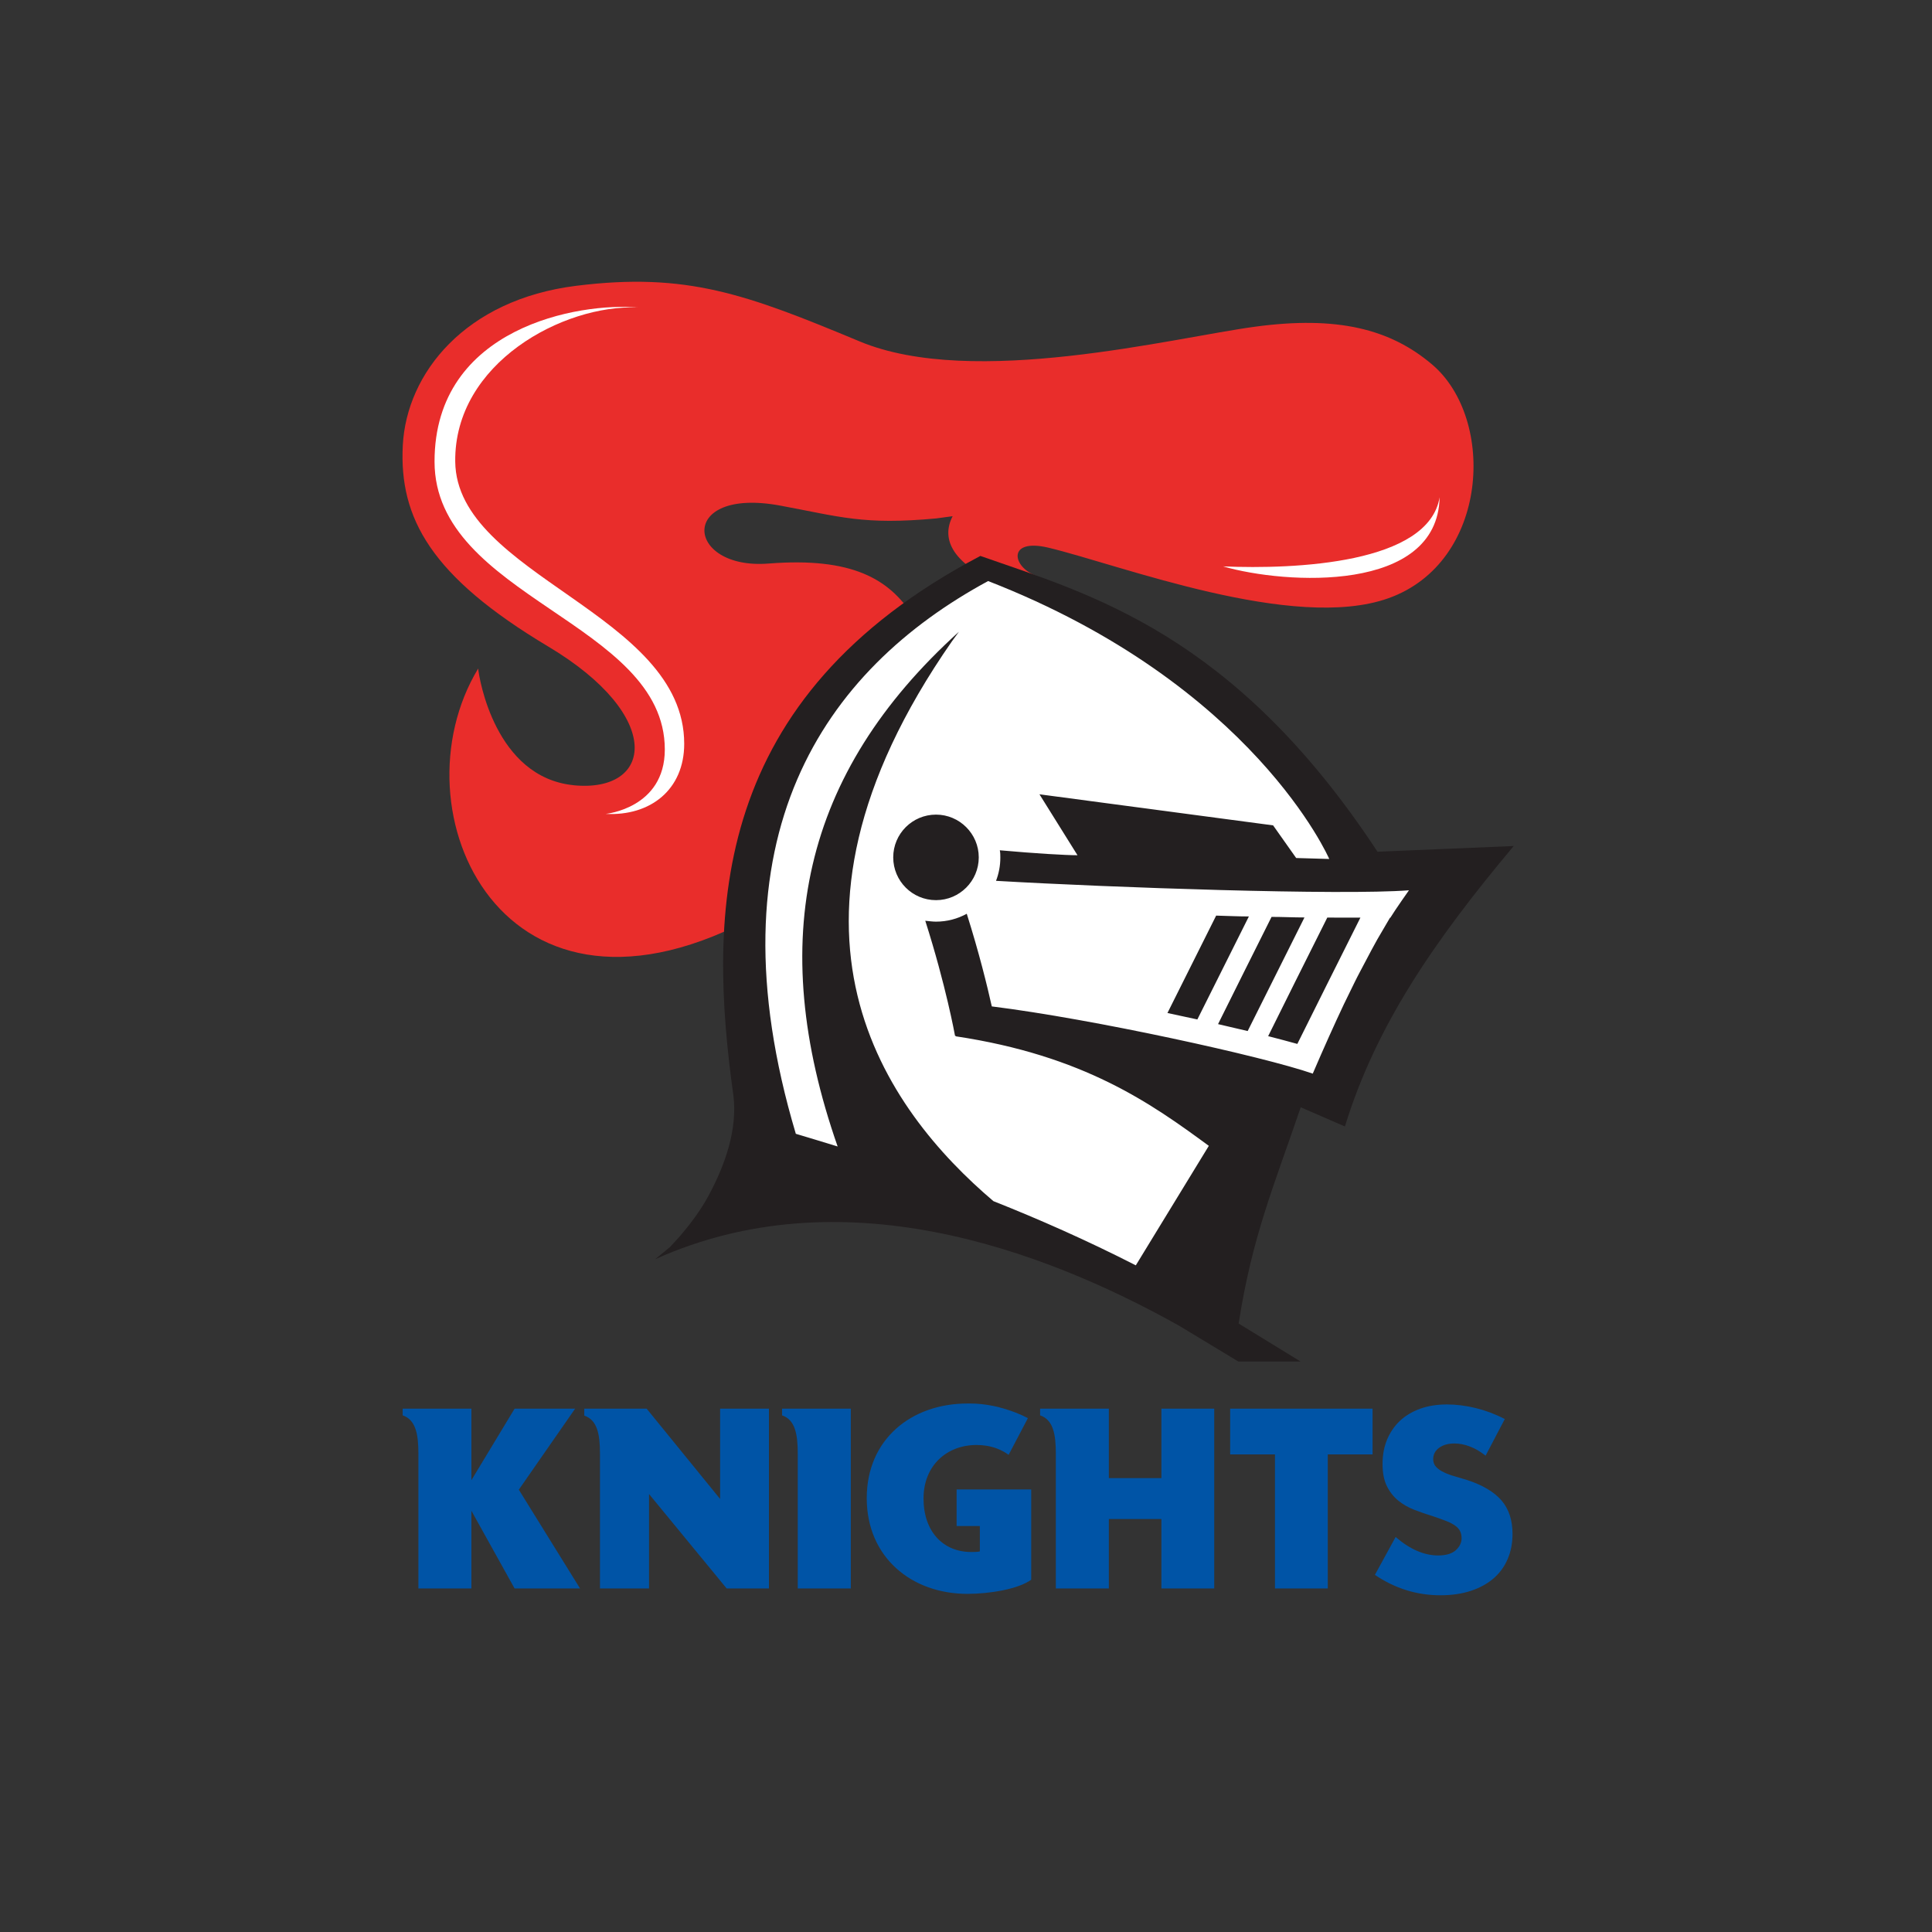
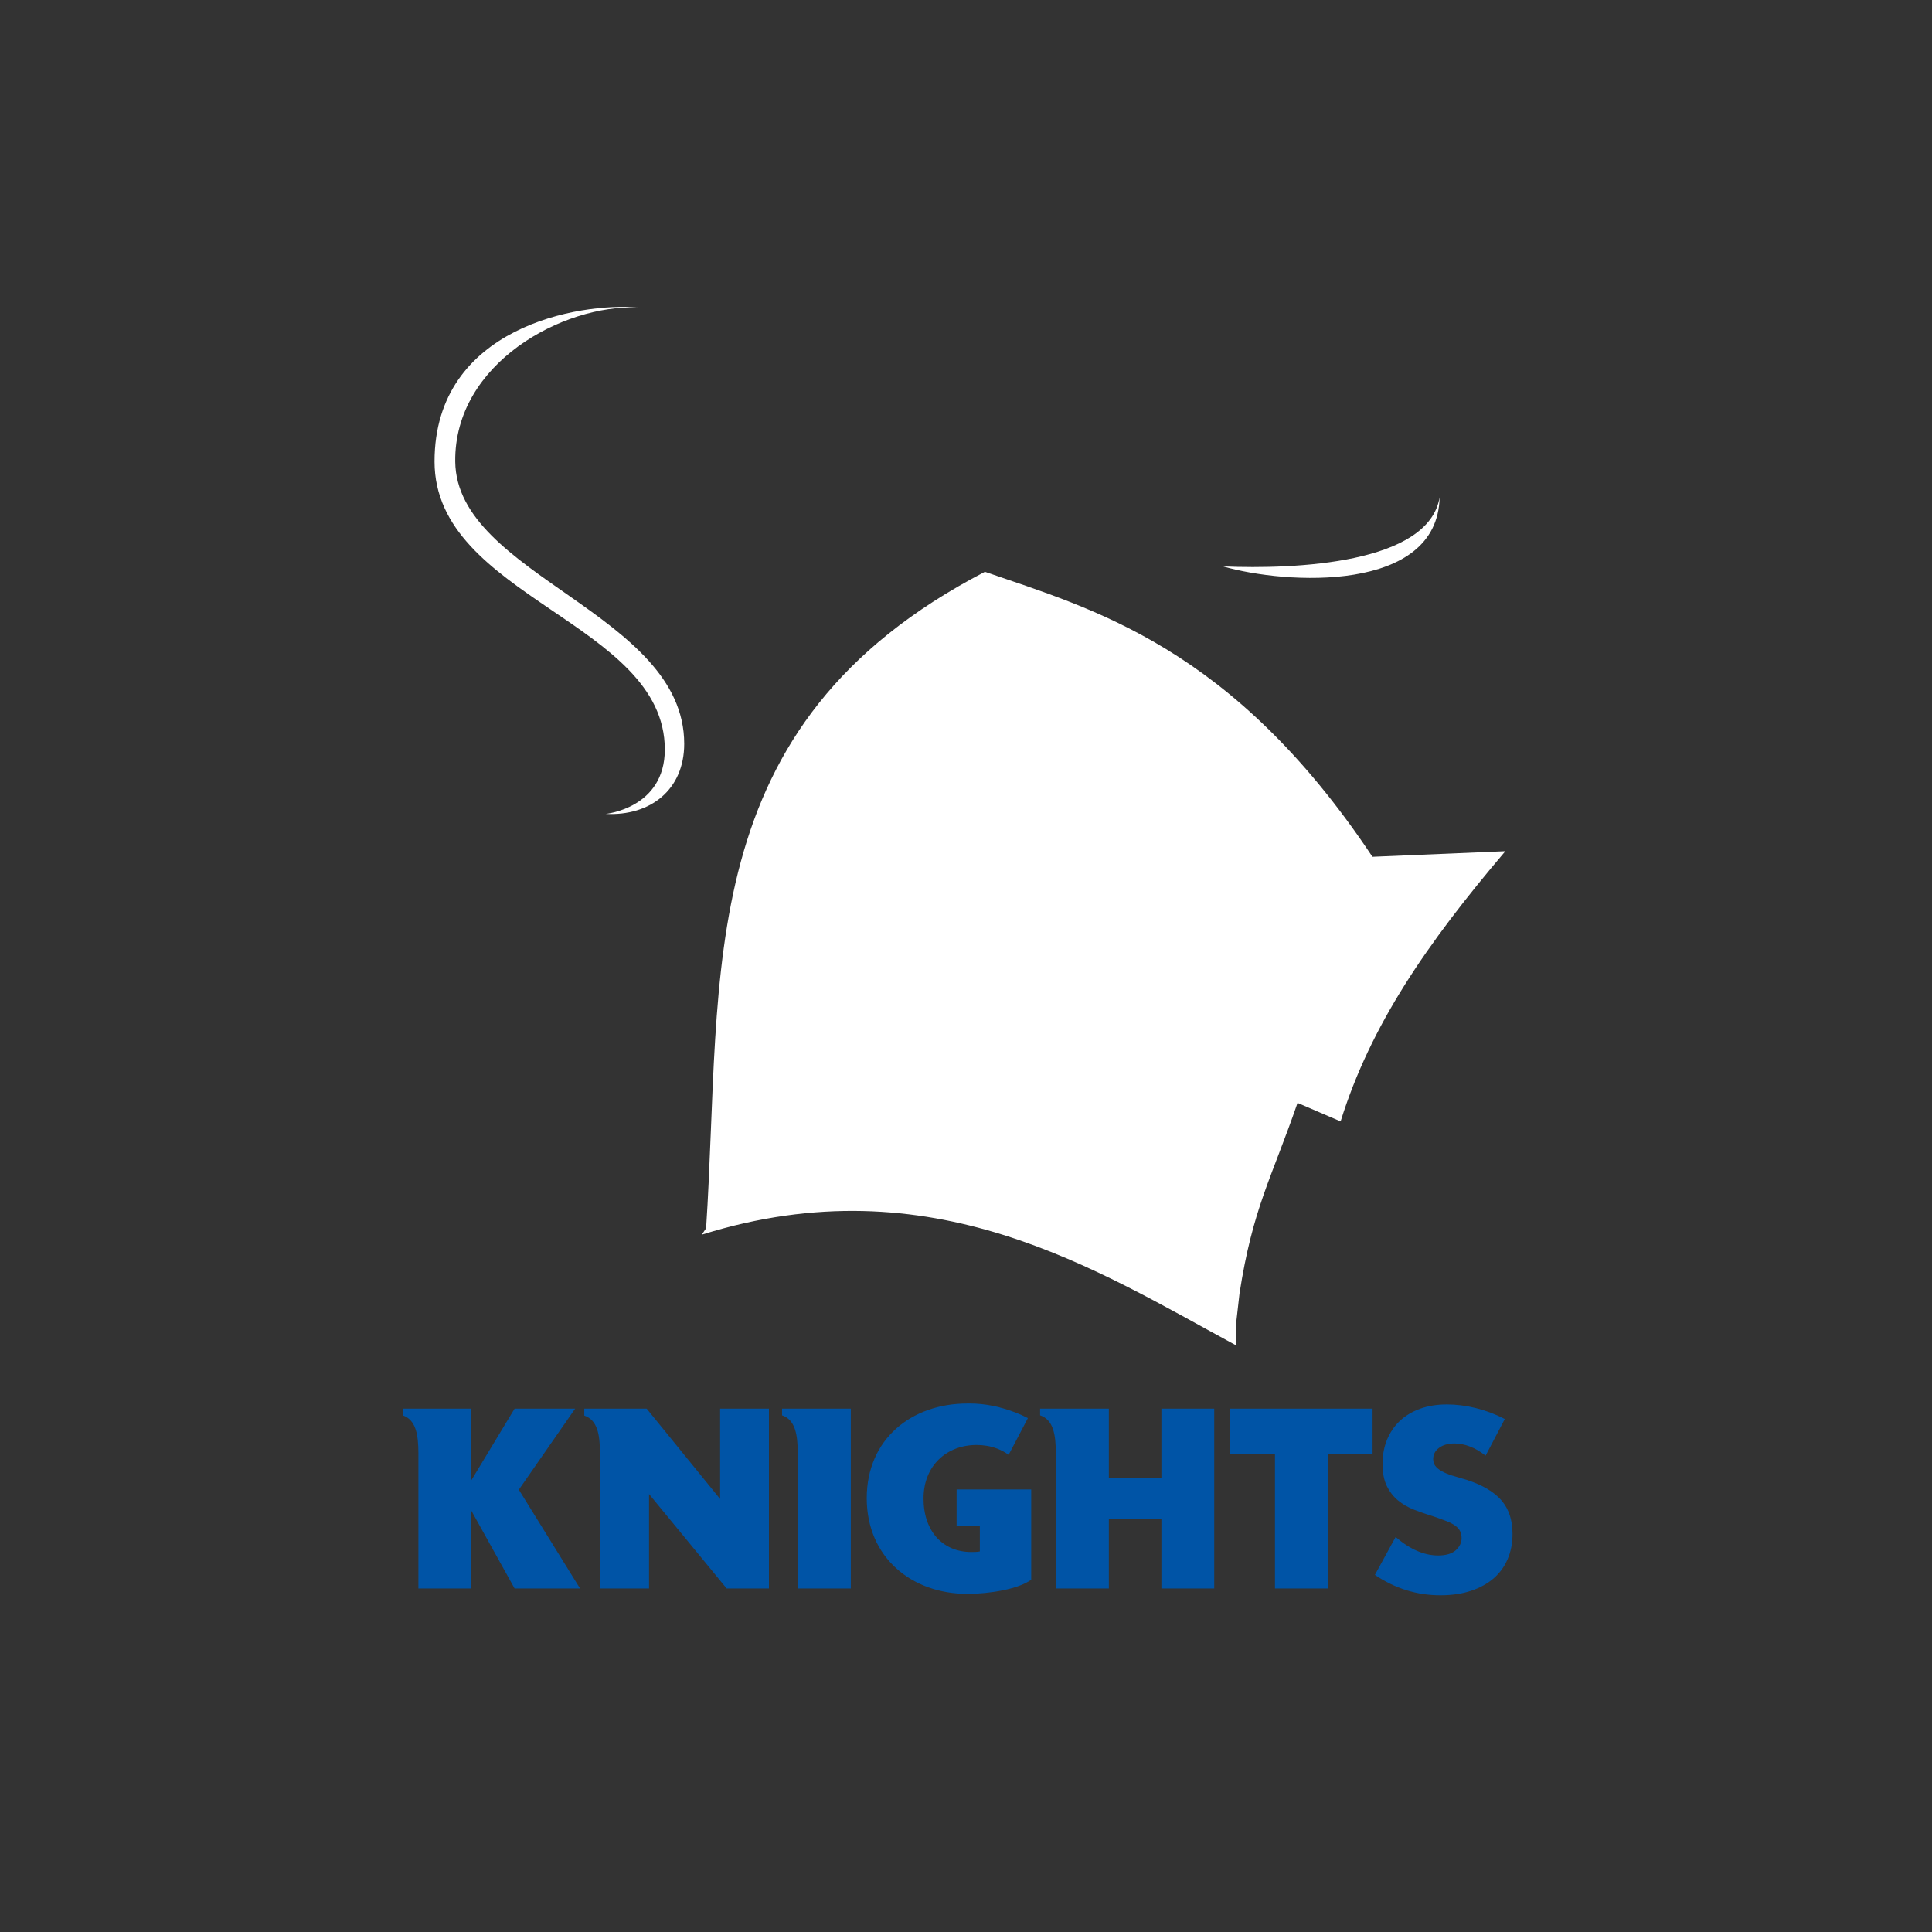
<svg xmlns="http://www.w3.org/2000/svg" width="48px" height="48px" viewBox="0 0 48 48" version="1.1">
  <rect x="0" y="0" width="48" height="48" fill="#333333" stroke="none" />
  <title>Teams/NRL/NEW</title>
  <g id="Teams/NRL/NEW" stroke="none" stroke-width="1" fill="none" fill-rule="evenodd">
    <g id="Newcastle_Knights_logo" transform="translate(10, 7)" fill-rule="nonzero">
      <path d="M26.909,29.166 C26.779,29.063 26.647,28.986 26.516,28.937 C26.385,28.887 26.258,28.863 26.135,28.863 C25.98,28.863 25.853,28.898 25.755,28.97 C25.658,29.041 25.607,29.135 25.607,29.25 C25.607,29.329 25.632,29.395 25.681,29.446 C25.731,29.498 25.795,29.543 25.875,29.58 C25.954,29.619 26.045,29.652 26.144,29.679 C26.244,29.707 26.344,29.737 26.443,29.768 C26.835,29.896 27.122,30.066 27.304,30.278 C27.487,30.49 27.578,30.767 27.578,31.109 C27.578,31.339 27.538,31.547 27.457,31.734 C27.378,31.921 27.261,32.081 27.108,32.214 C26.954,32.347 26.766,32.45 26.543,32.524 C26.32,32.598 26.067,32.634 25.785,32.634 C25.2,32.634 24.658,32.465 24.159,32.127 L24.674,31.186 C24.854,31.341 25.032,31.456 25.209,31.532 C25.384,31.607 25.558,31.645 25.73,31.645 C25.926,31.645 26.072,31.601 26.169,31.515 C26.264,31.427 26.313,31.328 26.313,31.217 C26.313,31.15 26.299,31.091 26.276,31.041 C26.251,30.992 26.21,30.945 26.153,30.904 C26.095,30.863 26.021,30.823 25.928,30.788 C25.837,30.752 25.725,30.712 25.594,30.668 C25.439,30.621 25.286,30.568 25.137,30.51 C24.988,30.453 24.855,30.376 24.738,30.281 C24.621,30.185 24.527,30.066 24.456,29.921 C24.384,29.776 24.349,29.592 24.349,29.37 C24.349,29.147 24.387,28.946 24.462,28.765 C24.538,28.585 24.644,28.429 24.781,28.3 C24.918,28.172 25.086,28.071 25.285,27.999 C25.483,27.928 25.705,27.893 25.95,27.893 C26.18,27.893 26.419,27.923 26.668,27.984 C26.918,28.046 27.157,28.136 27.386,28.256 L26.909,29.166 Z M15.62,30.005 L15.62,32.248 C15.294,32.484 14.577,32.599 14.035,32.599 C12.641,32.599 11.534,31.685 11.534,30.222 C11.534,28.758 12.641,27.87 14.035,27.87 C14.035,27.87 14.035,27.87 14.035,27.87 C14.058,27.869 14.081,27.87 14.106,27.87 C14.286,27.87 14.473,27.889 14.666,27.928 C14.719,27.941 14.771,27.95 14.823,27.962 L14.823,27.963 C14.856,27.977 14.889,27.981 14.92,27.99 C15.133,28.051 15.34,28.13 15.538,28.233 L15.059,29.145 C14.878,29.012 14.684,28.95 14.521,28.921 C14.434,28.907 14.348,28.9 14.263,28.9 C13.528,28.9 12.945,29.405 12.945,30.23 C12.945,31.048 13.429,31.559 14.129,31.559 C14.181,31.559 14.286,31.559 14.344,31.545 L14.344,30.913 L13.767,30.913 L13.767,30.005 L15.62,30.005 Z M1.712,32.465 L0.395,32.465 L0.395,29.11 C0.395,28.624 0.325,28.272 0.004,28.164 L0.004,27.998 L1.712,27.998 L1.712,29.774 L2.785,27.998 L4.289,27.998 L2.89,30.011 L4.411,32.465 L2.785,32.465 L1.712,30.535 L1.712,32.465 Z M11.138,32.465 L9.82,32.465 L9.82,29.11 C9.82,28.624 9.75,28.272 9.43,28.164 L9.43,27.998 L11.138,27.998 L11.138,32.465 Z M24.101,29.135 L22.988,29.135 L22.988,32.465 L21.676,32.465 L21.676,29.135 L20.563,29.135 L20.563,27.998 L24.101,27.998 L24.101,29.135 Z M17.549,32.465 L16.232,32.465 L16.232,29.11 C16.232,28.624 16.162,28.272 15.841,28.164 L15.841,27.998 L17.549,27.998 L17.549,29.723 L18.855,29.723 L18.855,27.998 L20.167,27.998 L20.167,32.465 L18.855,32.465 L18.855,30.739 L17.549,30.739 L17.549,32.465 Z M6.125,32.465 L4.906,32.465 L4.906,29.11 C4.906,28.624 4.836,28.279 4.516,28.17 L4.516,27.998 L6.066,27.998 L7.891,30.241 L7.891,27.998 L9.104,27.998 L9.104,32.465 L8.054,32.465 L6.125,30.119 L6.125,32.465 Z" id="path11404" fill="#0054A6" />
-       <path d="M4.257,12.51 C6.22,12.7 6.531,10.8 3.618,9.061 C0.705,7.321 -0.084,5.872 0.007,4.069 C0.1,2.265 1.563,0.445 4.312,0.101 C7.061,-0.242 8.539,0.307 11.36,1.483 C14.182,2.66 19.156,1.388 21.188,1.116 C23.22,0.842 24.541,1.172 25.581,2.056 C27.175,3.41 26.992,6.975 24.495,7.863 C22.137,8.703 17.825,7.032 16.052,6.608 C15.014,6.359 15.139,7.095 15.762,7.313 L14.989,7.571 C13.646,7.03 13.373,6.394 13.668,5.825 L13.26,5.88 C11.447,6.048 10.871,5.837 9.387,5.562 C6.824,5.086 7.018,7.166 9.096,7.001 C11.179,6.838 12.088,7.39 12.672,8.288 C9.227,11.294 8.858,15.717 8.858,15.717 C2.49,19.236 -0.255,13.138 1.88,9.61 C1.901,9.837 2.296,12.318 4.257,12.509 L4.257,12.51 Z" id="path11406" fill="#E92D2B" />
-       <path d="M20.71,25.888 L20.71,26.425 C17.248,24.555 13.153,21.888 7.436,23.675 L7.543,23.515 L8.751,21.828 C7.96,17.138 7.123,11.022 14.47,7.206 C17.122,8.126 20.611,9.046 24.098,14.287 L27.4,14.148 C25.446,16.448 24.051,18.471 23.307,20.861 L22.237,20.401 C21.586,22.285 21.122,23.022 20.795,25.138 L20.71,25.888 Z M5.842,0.64 C4,0.562 1.283,2.016 1.31,4.468 C1.34,7.301 6.999,8.239 6.999,11.48 C6.999,12.62 6.156,13.28 5.048,13.221 C5.048,13.221 6.517,13.082 6.517,11.621 C6.517,8.461 0.796,7.846 0.796,4.467 C0.796,1.116 4.413,0.512 5.842,0.64 L5.842,0.64 Z M25.767,5.354 C25.719,7.74 21.941,7.522 20.388,7.072 C22.182,7.147 25.495,7.006 25.767,5.354 Z" id="path11408" fill="#FFFFFF" />
-       <path d="M24.224,14.161 C20.647,8.721 17.073,7.766 14.357,6.812 C7.651,10.339 7.582,15.648 8.223,20.23 C8.319,21.054 8.029,21.917 7.605,22.704 C7.403,23.081 7.124,23.442 6.897,23.708 L6.646,23.982 L6.278,24.285 C10.878,22.215 15.831,24.002 19.286,25.932 L20.767,26.827 L22.311,26.827 L22.313,26.827 L20.774,25.883 C21.109,23.719 21.655,22.453 22.316,20.51 L23.414,20.987 C24.176,18.506 25.605,16.406 27.608,14.019 L24.224,14.161 Z M24.535,15.799 L24.218,16.341 C24.171,16.425 24.123,16.513 24.075,16.602 L23.789,17.143 C23.743,17.228 23.7,17.315 23.656,17.403 L23.391,17.945 C23.147,18.462 22.891,19.031 22.615,19.674 C21.382,19.246 17.173,18.319 14.641,18.004 C14.528,17.498 14.327,16.676 14.019,15.702 C13.792,15.827 13.531,15.898 13.254,15.898 C13.164,15.898 13.075,15.884 12.988,15.876 C13.502,17.486 13.724,18.715 13.727,18.732 L13.741,18.732 C13.742,18.732 13.741,18.746 13.741,18.746 C16.934,19.225 18.603,20.418 20.033,21.468 L18.219,24.437 C16.997,23.812 15.793,23.283 14.681,22.842 C12.037,20.593 8.661,16.1 13.653,8.93 L13.824,8.696 C9.939,12.211 9.02,16.363 10.811,21.484 C10.389,21.353 10.037,21.249 9.772,21.169 C7.574,13.797 10.468,9.645 14.55,7.436 C21.152,10.007 23.025,14.341 23.025,14.341 L22.203,14.317 L21.63,13.506 L15.825,12.734 L16.77,14.248 C16.481,14.248 15.732,14.205 14.84,14.125 C14.853,14.185 14.853,14.247 14.853,14.308 C14.853,14.511 14.815,14.705 14.746,14.884 C17.626,15.052 23.337,15.248 25.005,15.119 C25.005,15.119 24.671,15.591 24.541,15.803 L24.535,15.799 Z M22.975,15.799 C22.482,16.783 21.847,18.053 21.507,18.743 C21.772,18.811 22.016,18.876 22.232,18.936 C22.597,18.199 23.25,16.894 23.799,15.798 C23.658,15.798 23.512,15.798 23.356,15.798 C23.232,15.798 23.104,15.797 22.975,15.797 L22.975,15.799 Z M21.591,15.781 C21.161,16.639 20.621,17.72 20.262,18.444 C20.517,18.502 20.763,18.56 20.998,18.616 C21.376,17.856 21.931,16.746 22.409,15.794 C22.144,15.794 21.871,15.78 21.591,15.78 L21.591,15.781 Z M20.215,15.748 C19.833,16.509 19.361,17.453 19.005,18.168 C19.257,18.222 19.505,18.275 19.748,18.328 C20.119,17.583 20.605,16.612 21.028,15.769 C20.76,15.769 20.489,15.755 20.215,15.748 L20.215,15.748 Z M13.255,15.364 C12.667,15.364 12.192,14.889 12.192,14.301 C12.192,13.715 12.667,13.239 13.255,13.239 C13.839,13.239 14.317,13.715 14.317,14.301 C14.317,14.889 13.839,15.364 13.255,15.364 Z" id="path11410" fill="#231F20" />
+       <path d="M20.71,25.888 L20.71,26.425 C17.248,24.555 13.153,21.888 7.436,23.675 L7.543,23.515 C7.96,17.138 7.123,11.022 14.47,7.206 C17.122,8.126 20.611,9.046 24.098,14.287 L27.4,14.148 C25.446,16.448 24.051,18.471 23.307,20.861 L22.237,20.401 C21.586,22.285 21.122,23.022 20.795,25.138 L20.71,25.888 Z M5.842,0.64 C4,0.562 1.283,2.016 1.31,4.468 C1.34,7.301 6.999,8.239 6.999,11.48 C6.999,12.62 6.156,13.28 5.048,13.221 C5.048,13.221 6.517,13.082 6.517,11.621 C6.517,8.461 0.796,7.846 0.796,4.467 C0.796,1.116 4.413,0.512 5.842,0.64 L5.842,0.64 Z M25.767,5.354 C25.719,7.74 21.941,7.522 20.388,7.072 C22.182,7.147 25.495,7.006 25.767,5.354 Z" id="path11408" fill="#FFFFFF" />
    </g>
  </g>
</svg>